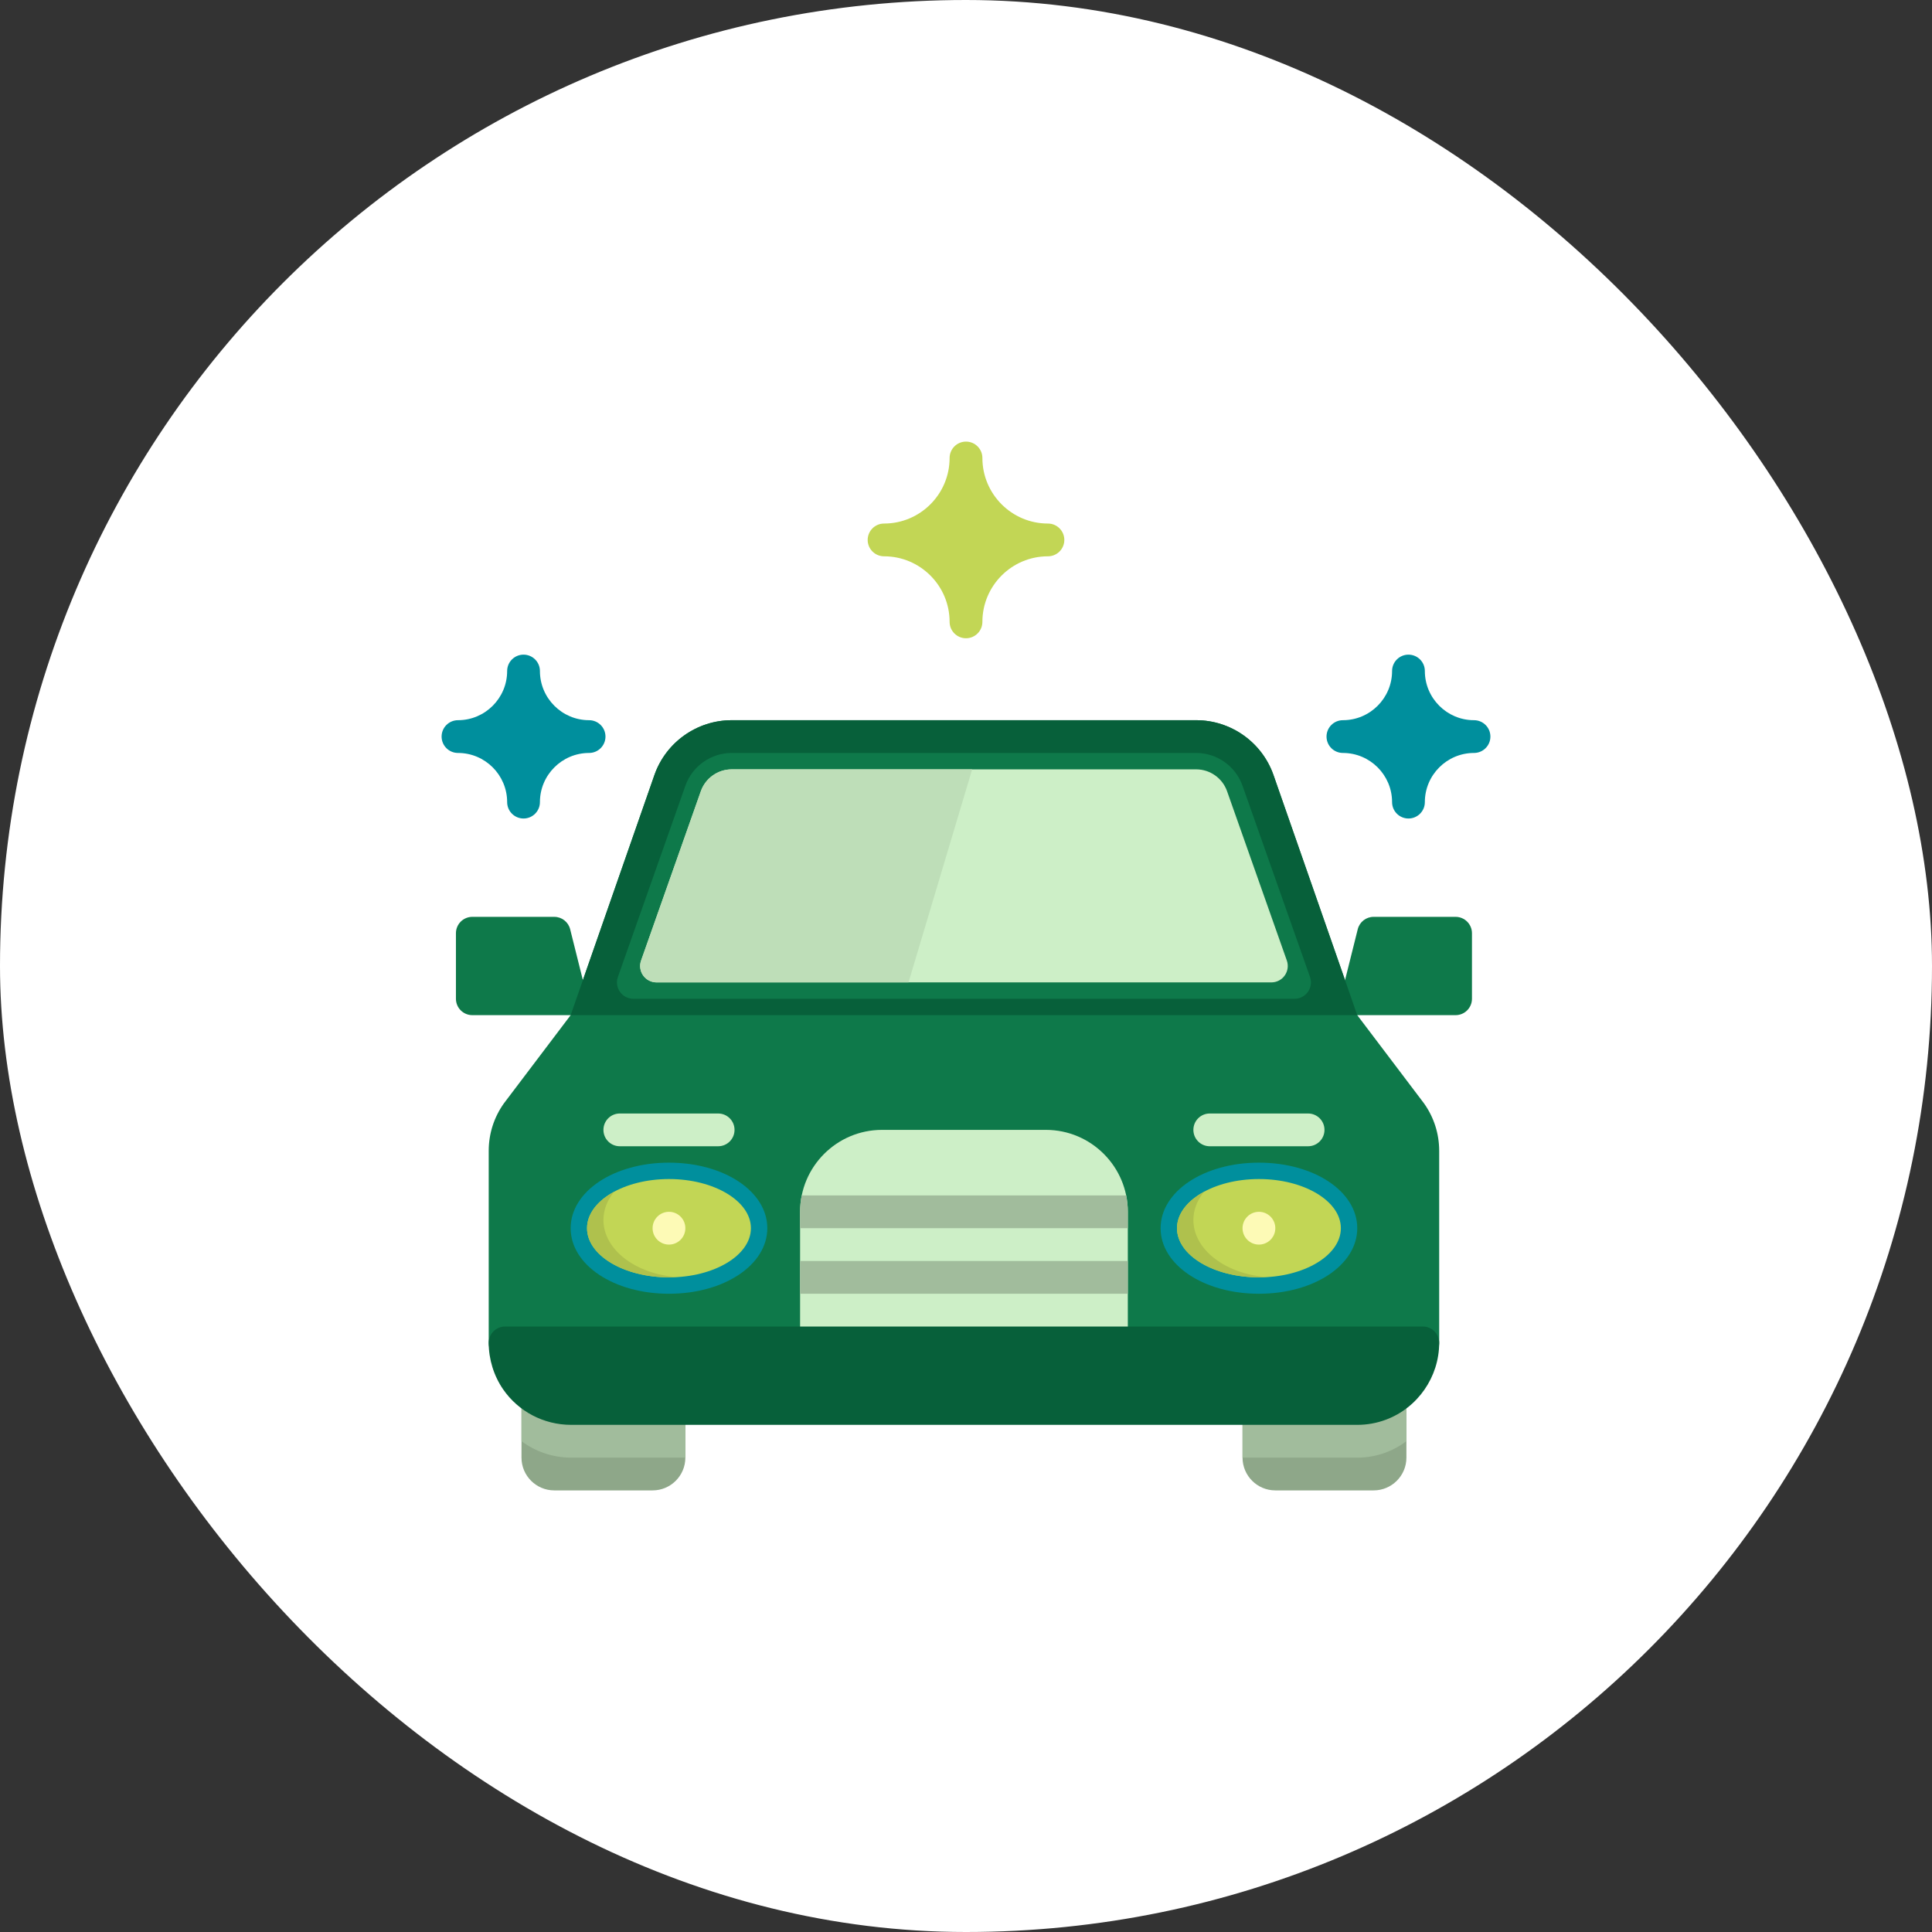
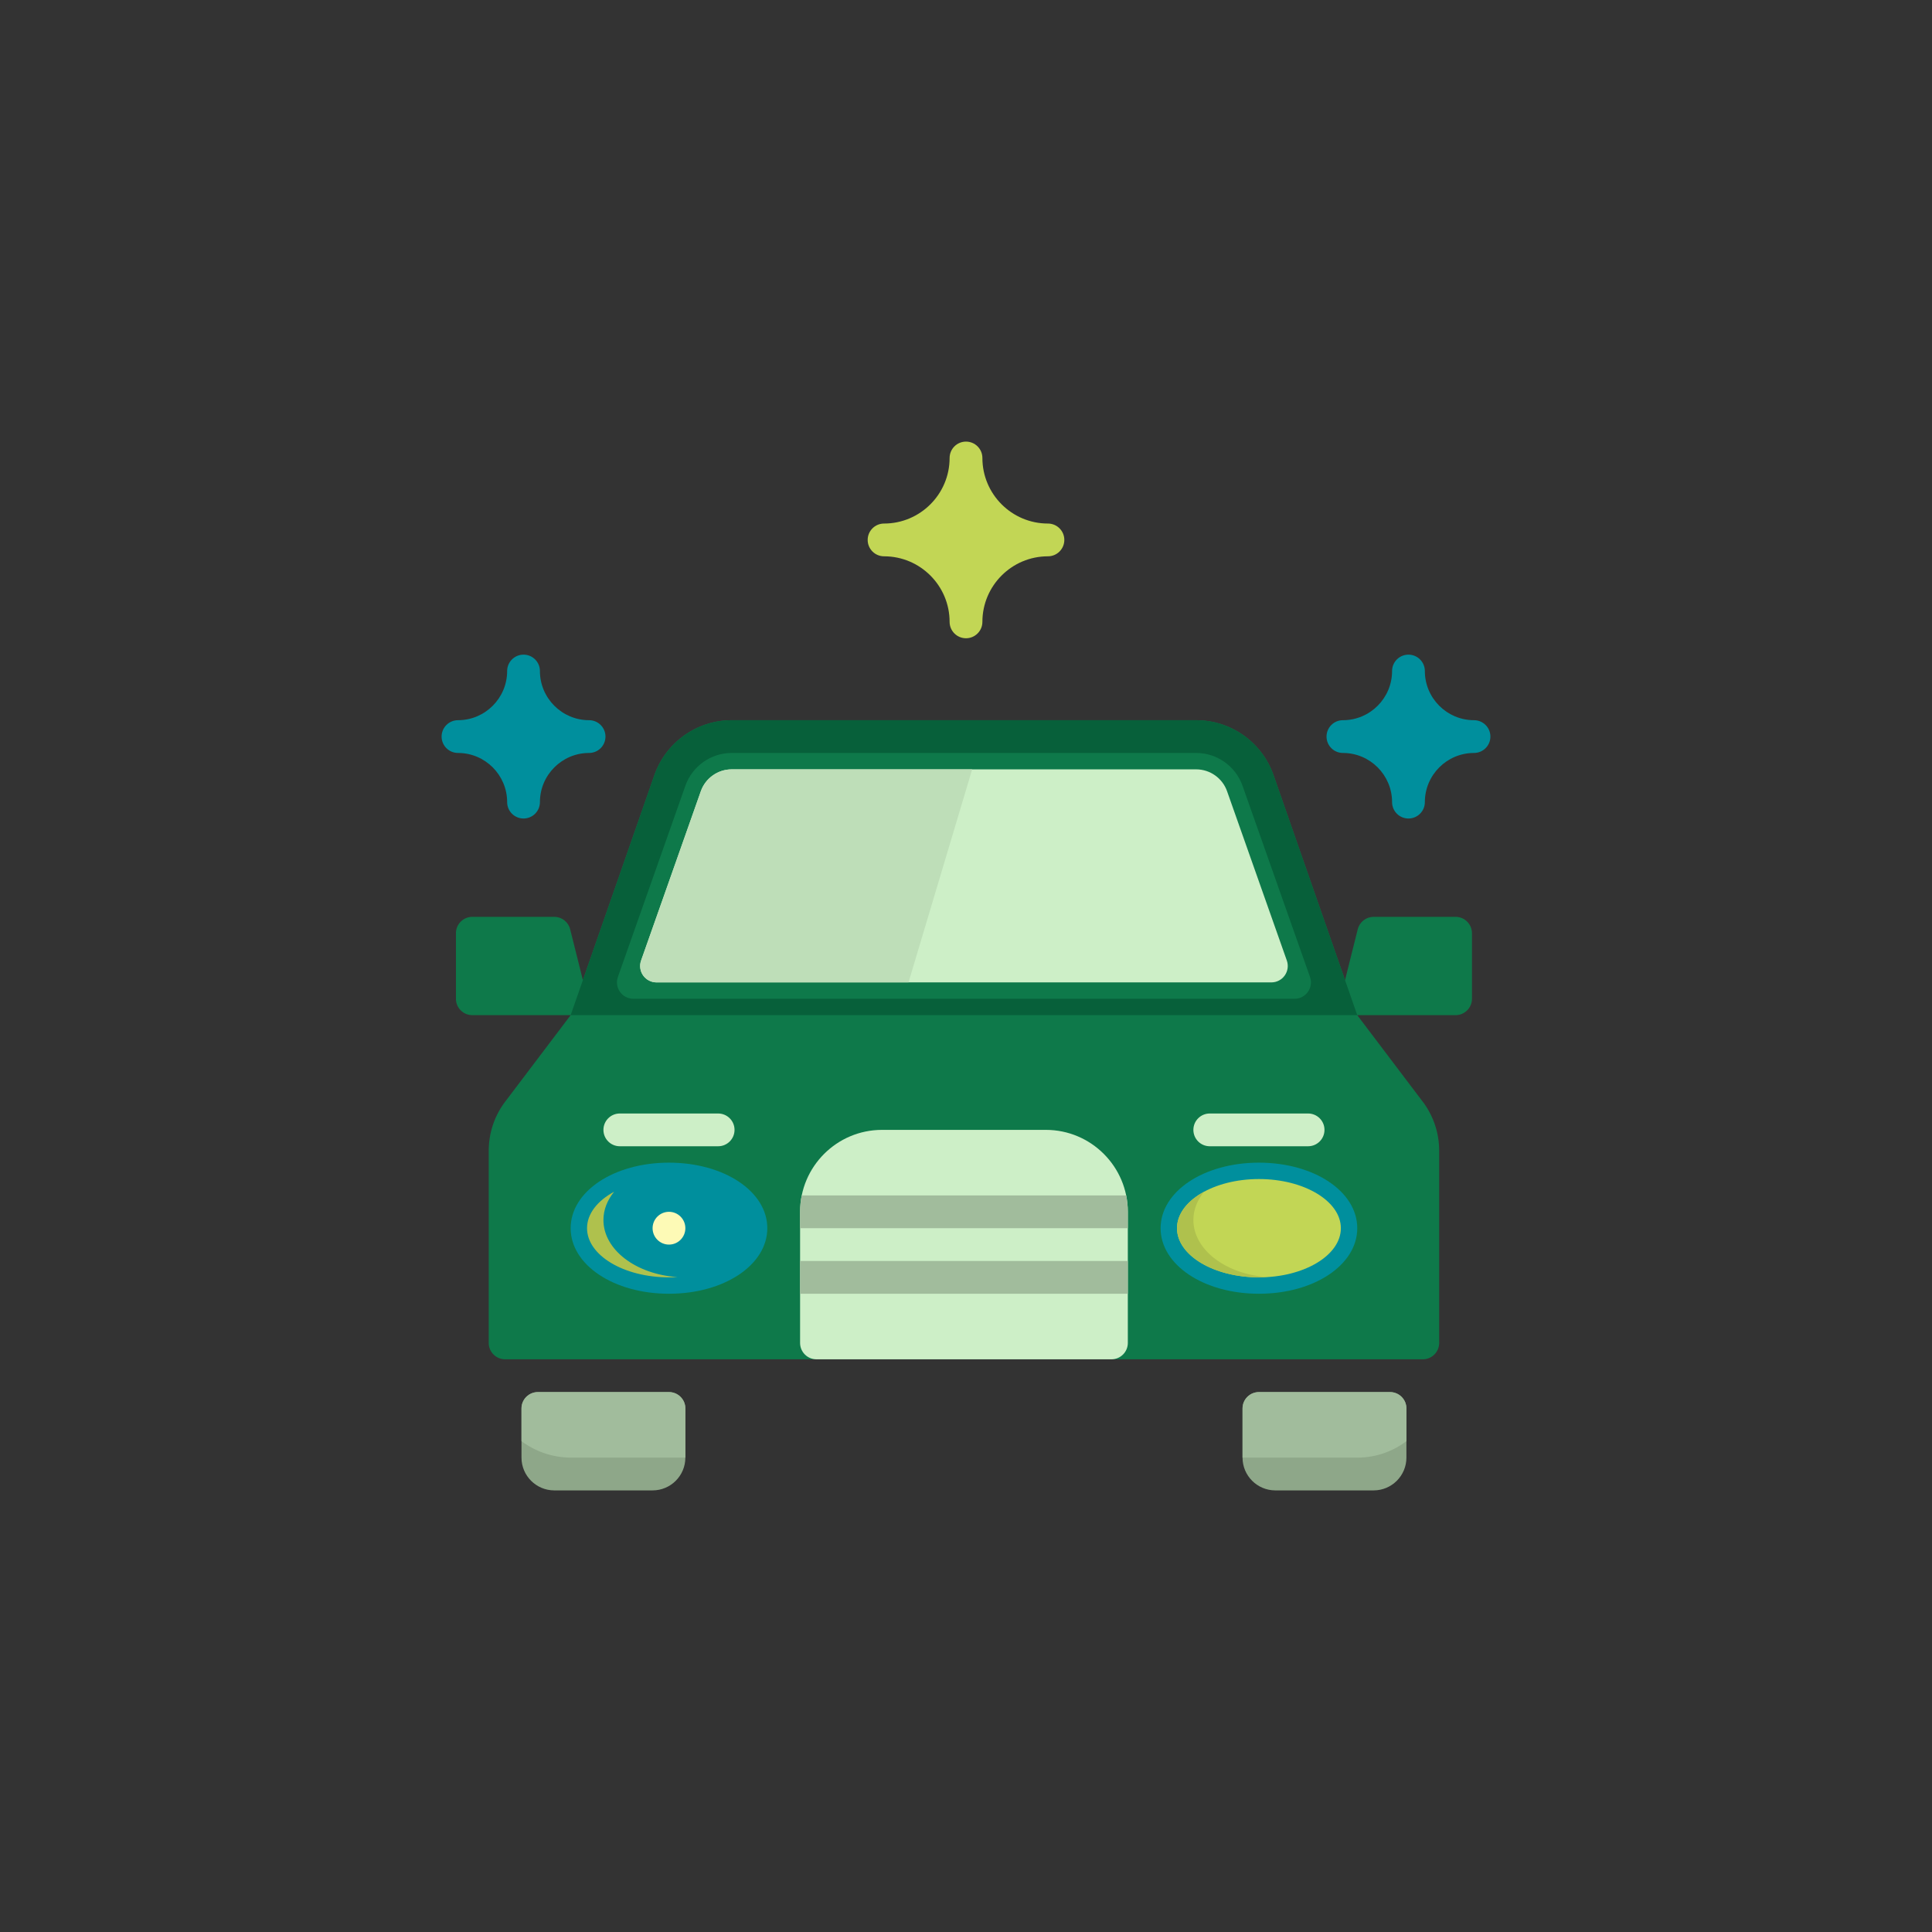
<svg xmlns="http://www.w3.org/2000/svg" width="140" height="140" viewBox="0 0 140 140" fill="none">
  <rect x="0" y="0" width="140" height="140" fill="#333333" stroke="none" />
-   <rect width="140" height="140" rx="70" fill="white" />
  <g clip-path="url(#clip0_122_1257)">
    <path d="M106.812 52.188C104.848 52.188 103.25 50.589 103.25 48.625C103.25 47.969 102.718 47.438 102.062 47.438C101.407 47.438 100.875 47.969 100.875 48.625C100.875 50.589 99.277 52.188 97.312 52.188C96.657 52.188 96.125 52.719 96.125 53.375C96.125 54.031 96.657 54.562 97.312 54.562C99.277 54.562 100.875 56.161 100.875 58.125C100.875 58.781 101.407 59.312 102.062 59.312C102.718 59.312 103.25 58.781 103.25 58.125C103.25 56.161 104.848 54.562 106.812 54.562C107.468 54.562 108 54.031 108 53.375C108 52.719 107.468 52.188 106.812 52.188Z" fill="#008F9D" />
    <path d="M42.688 52.188C40.723 52.188 39.125 50.589 39.125 48.625C39.125 47.969 38.593 47.438 37.938 47.438C37.282 47.438 36.75 47.969 36.75 48.625C36.75 50.589 35.152 52.188 33.188 52.188C32.532 52.188 32 52.719 32 53.375C32 54.031 32.532 54.562 33.188 54.562C35.152 54.562 36.75 56.161 36.75 58.125C36.75 58.781 37.282 59.312 37.938 59.312C38.593 59.312 39.125 58.781 39.125 58.125C39.125 56.161 40.723 54.562 42.688 54.562C43.343 54.562 43.875 54.031 43.875 53.375C43.875 52.719 43.343 52.188 42.688 52.188Z" fill="#008F9D" />
    <path d="M75.938 37.938C73.318 37.938 71.188 35.807 71.188 33.188C71.188 32.532 70.656 32 70 32C69.344 32 68.812 32.532 68.812 33.188C68.812 35.807 66.682 37.938 64.062 37.938C63.407 37.938 62.875 38.469 62.875 39.125C62.875 39.781 63.407 40.312 64.062 40.312C66.682 40.312 68.812 42.443 68.812 45.062C68.812 45.718 69.344 46.25 70 46.25C70.656 46.25 71.188 45.718 71.188 45.062C71.188 42.443 73.318 40.312 75.938 40.312C76.593 40.312 77.125 39.781 77.125 39.125C77.125 38.469 76.593 37.938 75.938 37.938Z" fill="#C2D655" />
    <path d="M105.477 66.438H99.539C98.994 66.438 98.519 66.808 98.387 67.337L97.2 72.087C97.111 72.442 97.191 72.818 97.415 73.106C97.641 73.394 97.986 73.562 98.352 73.562H105.477C106.132 73.562 106.664 73.031 106.664 72.375V67.625C106.664 66.969 106.132 66.438 105.477 66.438Z" fill="#0E794A" />
    <path d="M41.316 67.337C41.184 66.808 40.709 66.438 40.164 66.438H34.227C33.571 66.438 33.039 66.969 33.039 67.625V72.375C33.039 73.031 33.571 73.562 34.227 73.562H41.352C41.717 73.562 42.063 73.394 42.288 73.106C42.513 72.818 42.592 72.442 42.504 72.087L41.316 67.337Z" fill="#0E794A" />
    <path d="M103.183 79.946L98.352 73.562L92.277 56.149C91.441 53.779 89.191 52.188 86.678 52.188H53.025C50.512 52.188 48.262 53.779 47.426 56.149L41.352 73.562L36.52 79.946C35.796 80.959 35.414 82.152 35.414 83.397V97.312C35.414 97.968 35.946 98.5 36.602 98.5H103.102C103.757 98.5 104.289 97.968 104.289 97.312V83.397C104.289 82.152 103.907 80.959 103.183 79.946Z" fill="#0E794A" />
    <path d="M86.678 52.188H53.025C50.512 52.188 48.262 53.779 47.426 56.149L41.352 73.562H98.352L92.277 56.149C91.441 53.779 89.191 52.188 86.678 52.188Z" fill="#07603A" />
    <path d="M45.896 72.375C45.076 72.375 44.503 71.565 44.776 70.792L49.665 56.939C50.167 55.517 51.517 54.562 53.025 54.562H86.678C88.186 54.562 89.536 55.517 90.038 56.939L94.927 70.792C95.2 71.565 94.626 72.375 93.807 72.375H45.896Z" fill="#0E794A" />
    <path d="M93.249 69.605L88.918 57.335C88.584 56.387 87.683 55.75 86.678 55.75H53.025C52.02 55.75 51.12 56.387 50.785 57.335L46.455 69.605C46.326 69.968 46.382 70.371 46.605 70.686C46.828 71.001 47.189 71.188 47.574 71.188H92.129C92.514 71.188 92.876 71.001 93.098 70.686C93.321 70.371 93.377 69.968 93.249 69.605Z" fill="#CDEFC7" />
    <path d="M53.025 55.75C52.02 55.75 51.12 56.387 50.785 57.335L46.455 69.605C46.326 69.968 46.382 70.371 46.605 70.686C46.828 71.001 47.189 71.188 47.574 71.188H65.834L70.447 55.75H53.025Z" fill="#BEDEB8" />
    <path d="M91.227 84.25C87.231 84.25 84.102 86.336 84.102 89C84.102 91.664 87.231 93.75 91.227 93.75C95.222 93.75 98.352 91.664 98.352 89C98.352 86.336 95.222 84.25 91.227 84.25Z" fill="#008F9D" />
    <path d="M91.227 92.562C87.953 92.562 85.289 90.964 85.289 89C85.289 87.036 87.953 85.438 91.227 85.438C94.501 85.438 97.164 87.036 97.164 89C97.164 90.964 94.501 92.562 91.227 92.562Z" fill="#C2D655" />
    <path d="M86.477 88.406C86.477 87.661 86.76 86.961 87.253 86.356C86.048 87.008 85.289 87.952 85.289 89C85.289 90.964 87.953 92.562 91.227 92.562C91.436 92.562 91.642 92.556 91.846 92.543C88.838 92.342 86.477 90.564 86.477 88.406Z" fill="#AFC14D" />
    <path d="M48.477 84.25C44.481 84.25 41.352 86.336 41.352 89C41.352 91.664 44.481 93.75 48.477 93.75C52.472 93.75 55.602 91.664 55.602 89C55.602 86.336 52.472 84.25 48.477 84.25Z" fill="#008F9D" />
-     <path d="M48.477 92.562C45.203 92.562 42.539 90.964 42.539 89C42.539 87.036 45.203 85.438 48.477 85.438C51.751 85.438 54.414 87.036 54.414 89C54.414 90.964 51.751 92.562 48.477 92.562Z" fill="#C2D655" />
    <path d="M43.727 88.406C43.727 87.661 44.01 86.961 44.503 86.356C43.298 87.008 42.539 87.952 42.539 89C42.539 90.964 45.203 92.562 48.477 92.562C48.686 92.562 48.892 92.556 49.096 92.543C46.088 92.342 43.727 90.564 43.727 88.406Z" fill="#AFC14D" />
    <path d="M48.477 100.875H38.977C38.321 100.875 37.789 101.407 37.789 102.062V105.625C37.789 106.935 38.855 108 40.164 108H47.289C48.599 108 49.664 106.935 49.664 105.625V102.062C49.664 101.407 49.132 100.875 48.477 100.875Z" fill="#8EA789" />
    <path d="M100.727 100.875H91.227C90.571 100.875 90.039 101.407 90.039 102.062V105.625C90.039 106.935 91.105 108 92.414 108H99.539C100.849 108 101.914 106.935 101.914 105.625V102.062C101.914 101.407 101.382 100.875 100.727 100.875Z" fill="#8EA789" />
    <path d="M48.477 100.875H38.977C38.321 100.875 37.789 101.407 37.789 102.062V104.431C38.806 105.191 40.058 105.621 41.371 105.625C41.443 105.625 41.516 105.625 41.588 105.625C41.659 105.625 41.73 105.625 41.801 105.625H49.664V102.062C49.664 101.407 49.132 100.875 48.477 100.875Z" fill="#A1BC9C" />
    <path d="M100.727 100.875H91.227C90.571 100.875 90.039 101.407 90.039 102.062V105.625H98.352C99.067 105.625 99.768 105.498 100.434 105.249C100.972 105.048 101.468 104.77 101.914 104.433V102.062C101.914 101.407 101.382 100.875 100.727 100.875Z" fill="#A1BC9C" />
    <path d="M75.789 81.875H63.914C60.64 81.875 57.977 84.539 57.977 87.812V97.312C57.977 97.968 58.508 98.5 59.164 98.5H80.539C81.195 98.5 81.727 97.968 81.727 97.312V87.812C81.727 84.539 79.063 81.875 75.789 81.875Z" fill="#CDEFC7" />
    <path d="M81.727 87.812C81.727 87.406 81.685 87.009 81.607 86.625H58.096C58.018 87.009 57.977 87.406 57.977 87.812V89H81.727V87.812Z" fill="#A1BC9C" />
    <path d="M81.727 91.375H57.977V93.75H81.727V91.375Z" fill="#A1BC9C" />
    <path d="M52.039 83.062H44.914C44.258 83.062 43.727 82.531 43.727 81.875C43.727 81.219 44.258 80.688 44.914 80.688H52.039C52.695 80.688 53.227 81.219 53.227 81.875C53.227 82.531 52.695 83.062 52.039 83.062Z" fill="#CDEFC7" />
    <path d="M94.789 83.062H87.664C87.008 83.062 86.477 82.531 86.477 81.875C86.477 81.219 87.008 80.688 87.664 80.688H94.789C95.445 80.688 95.977 81.219 95.977 81.875C95.977 82.531 95.445 83.062 94.789 83.062Z" fill="#CDEFC7" />
-     <path d="M103.942 96.473C103.719 96.25 103.417 96.125 103.102 96.125H36.602C35.946 96.125 35.414 96.657 35.414 97.312C35.414 98.502 35.784 99.696 36.456 100.673C37.562 102.281 39.399 103.245 41.371 103.25C41.443 103.25 41.516 103.25 41.588 103.25C41.659 103.25 41.73 103.25 41.801 103.25L98.352 103.25C99.067 103.25 99.768 103.124 100.434 102.874C102.737 102.012 104.286 99.777 104.289 97.314C104.289 96.999 104.164 96.696 103.942 96.473Z" fill="#07603A" />
    <path d="M48.477 90.188C49.132 90.188 49.664 89.656 49.664 89C49.664 88.344 49.132 87.812 48.477 87.812C47.821 87.812 47.289 88.344 47.289 89C47.289 89.656 47.821 90.188 48.477 90.188Z" fill="#FDFAB6" />
-     <path d="M91.227 90.188C91.882 90.188 92.414 89.656 92.414 89C92.414 88.344 91.882 87.812 91.227 87.812C90.571 87.812 90.039 88.344 90.039 89C90.039 89.656 90.571 90.188 91.227 90.188Z" fill="#FDFAB6" />
  </g>
  <defs>
    <clipPath id="clip0_122_1257">
      <rect width="76" height="76" fill="white" transform="translate(32 32)" />
    </clipPath>
  </defs>
</svg>